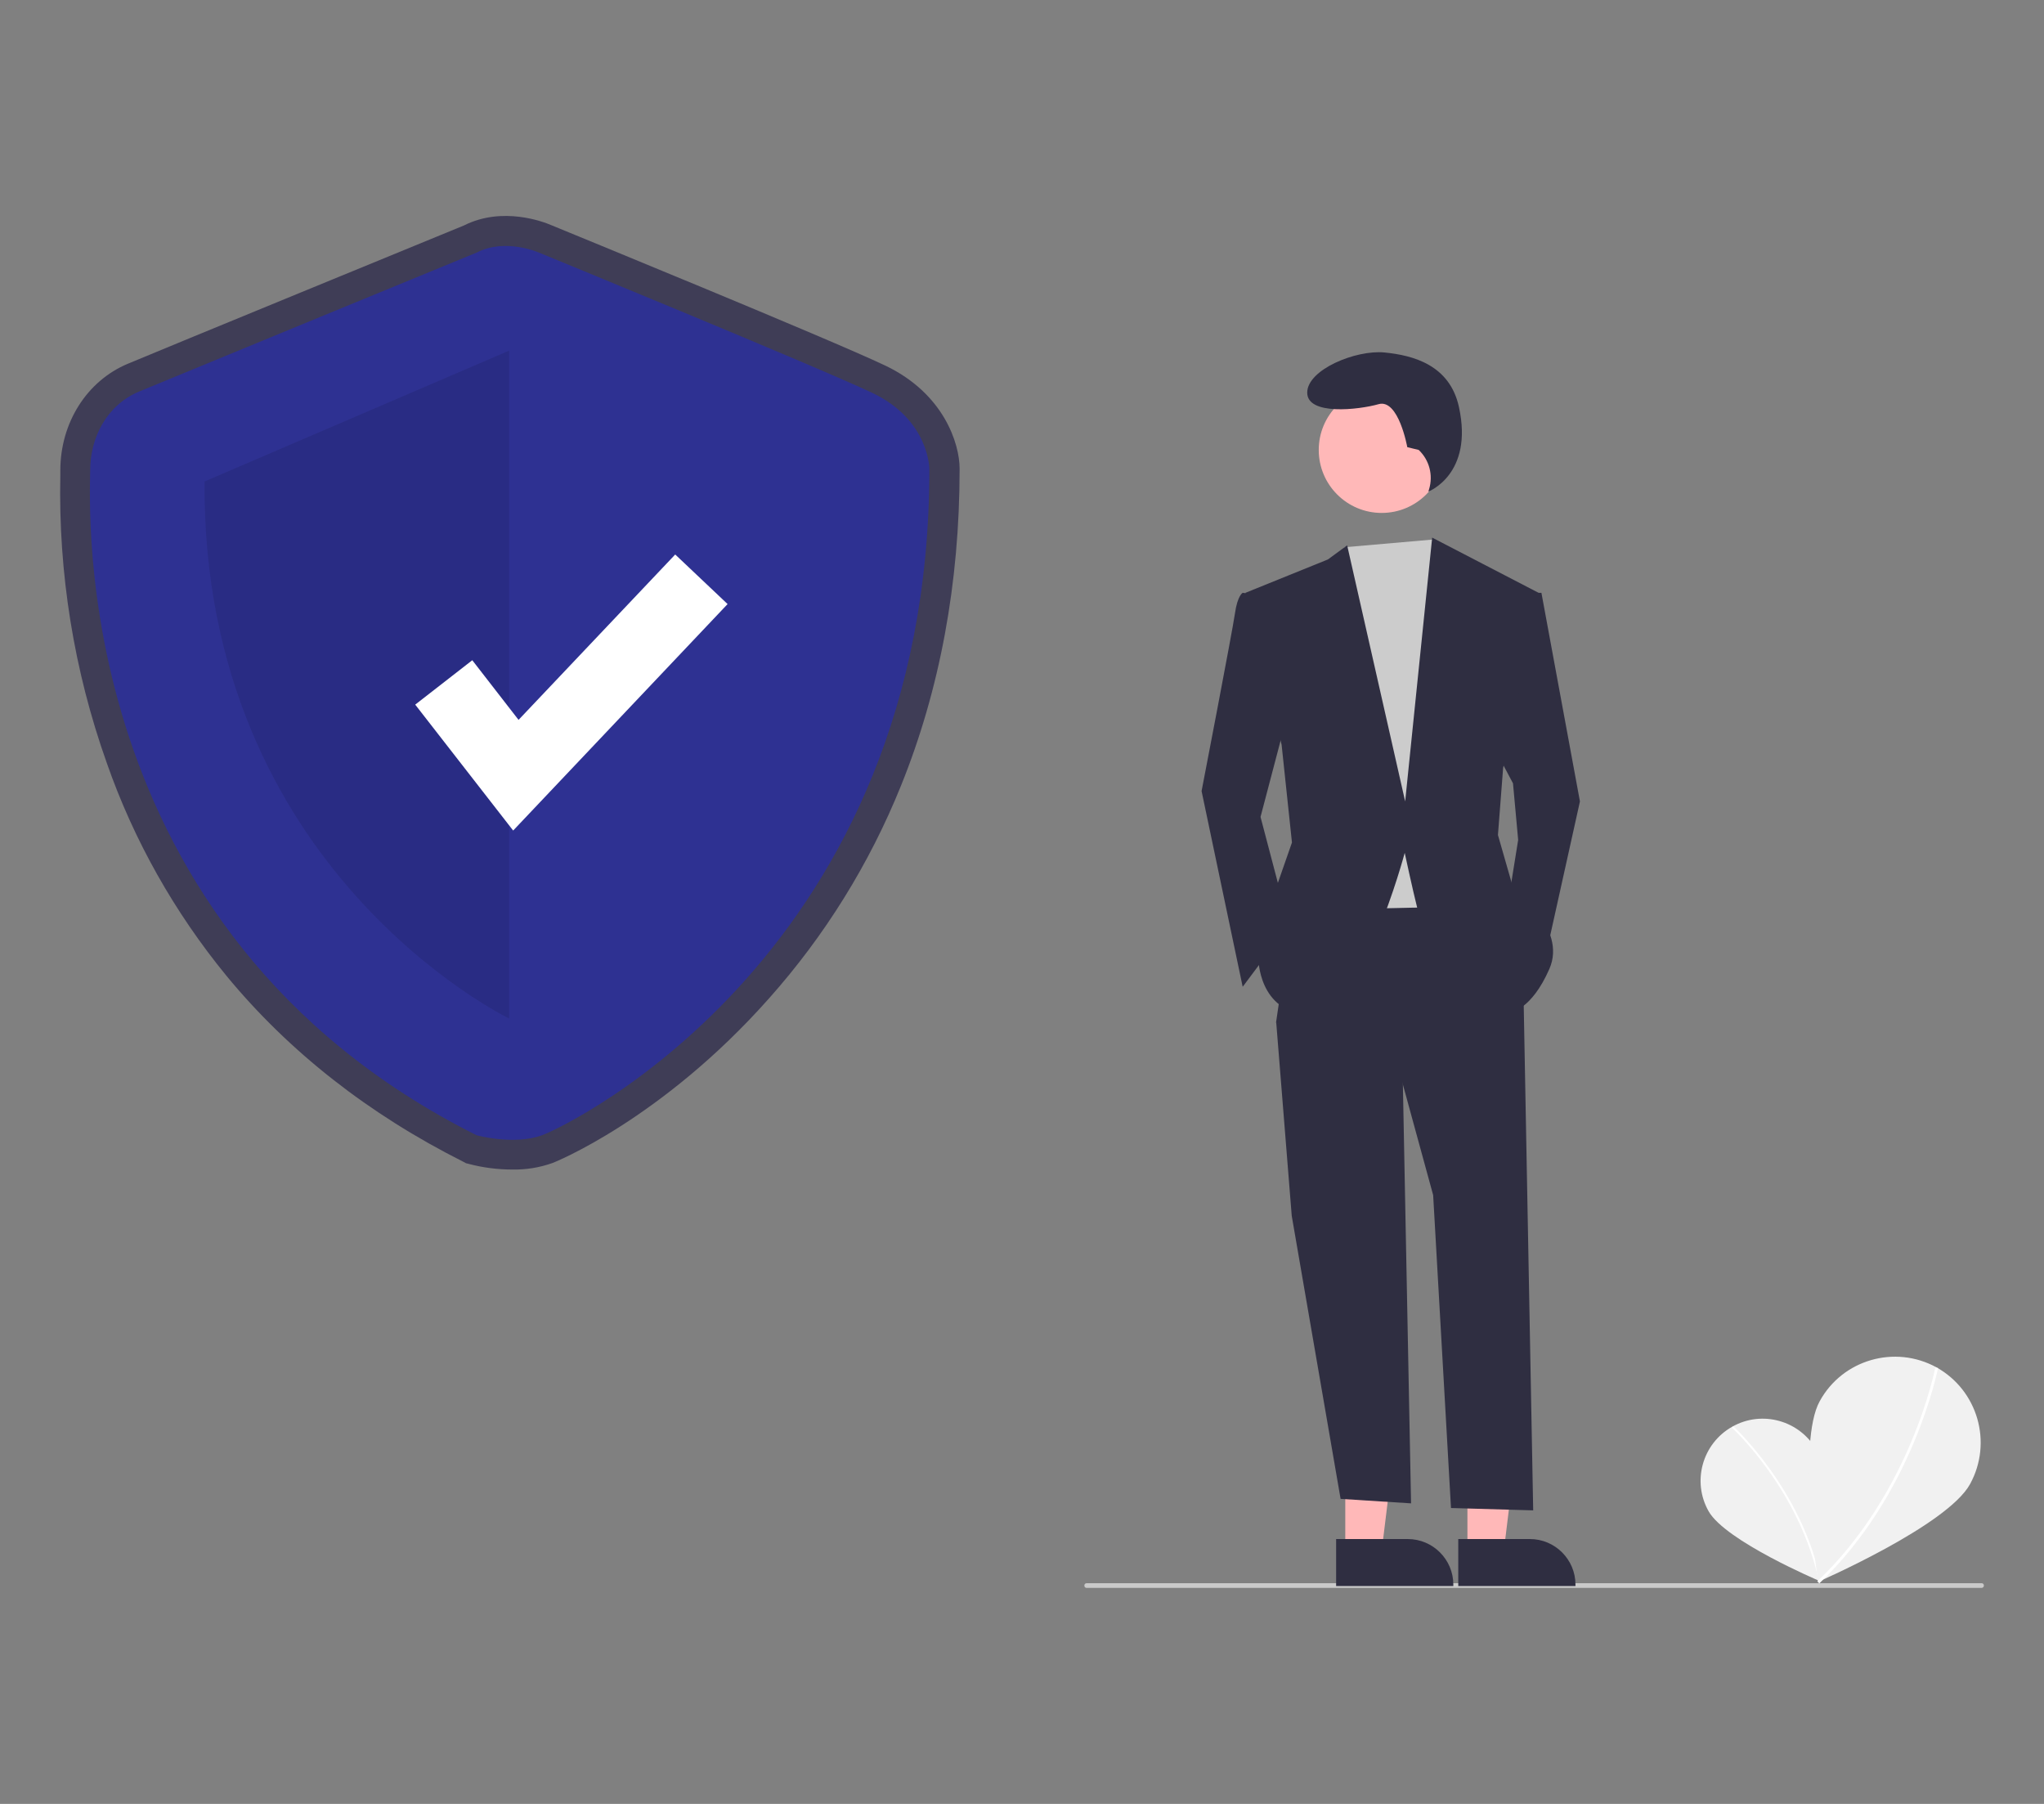
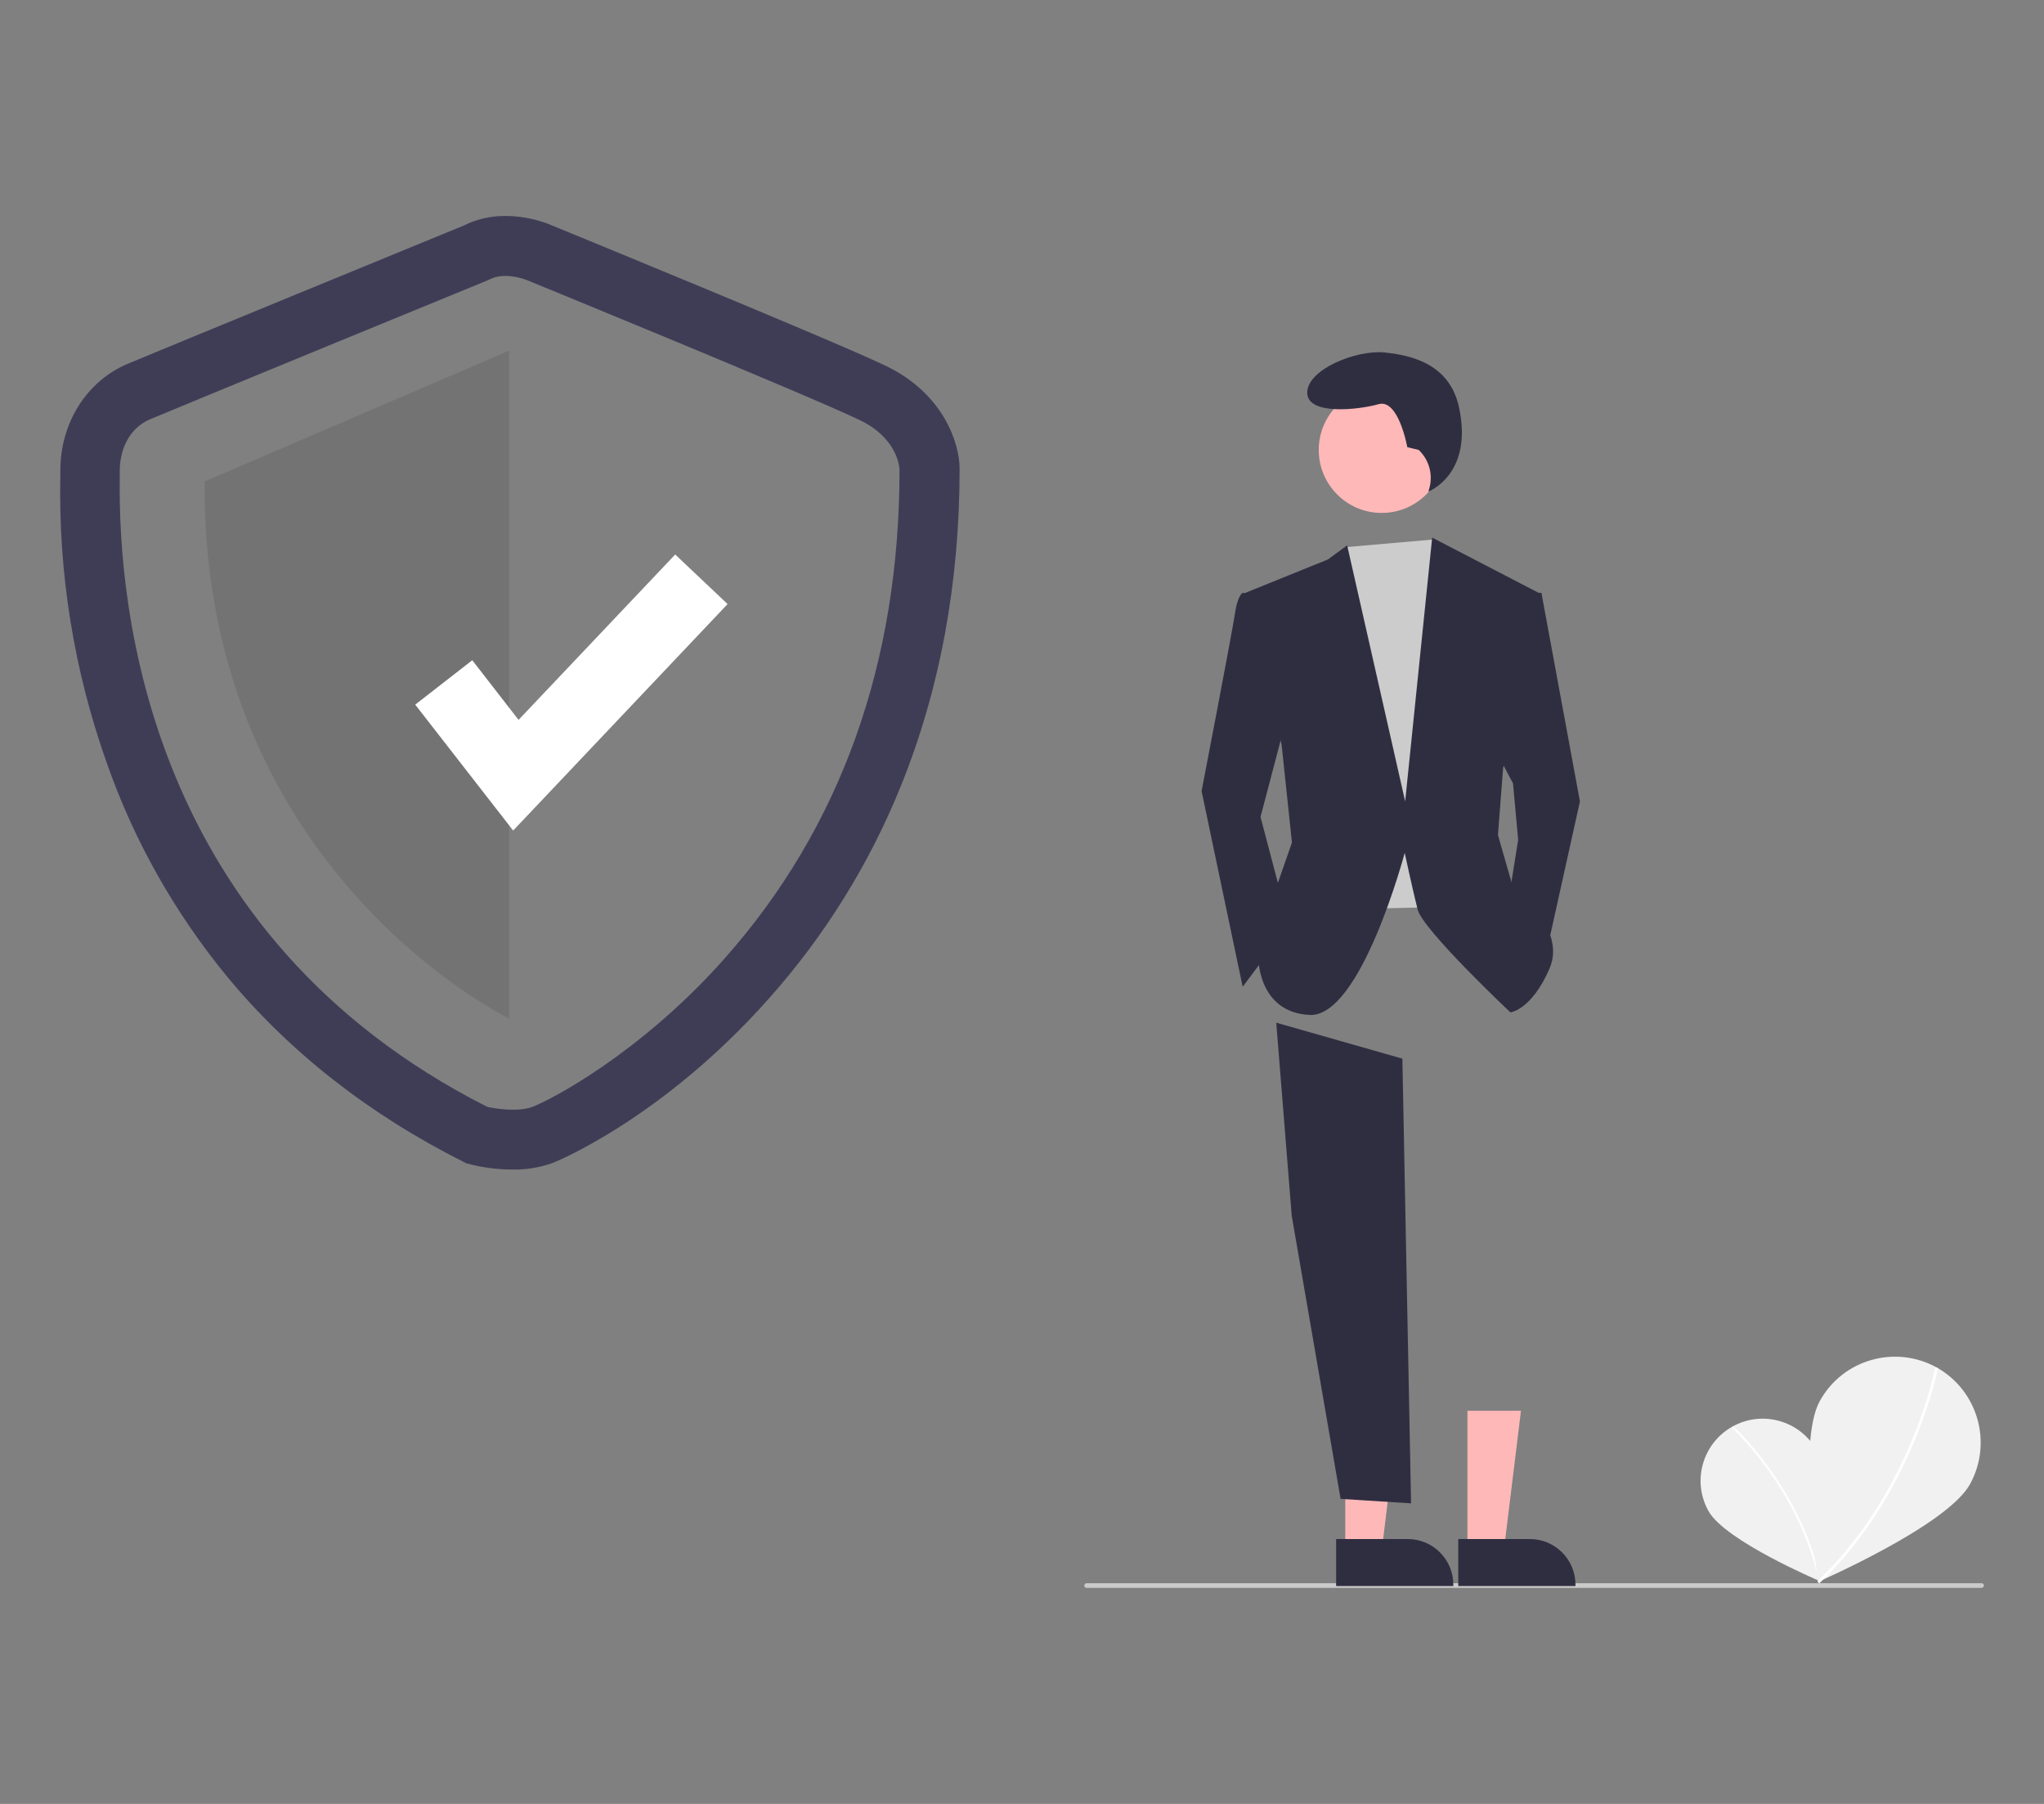
<svg xmlns="http://www.w3.org/2000/svg" id="a" viewBox="0 0 850 750">
  <rect x="0" y="0" width="850" height="750" fill="#808080" stroke="none" />
  <defs>
    <style>.b{fill:#cacaca;}.c{fill:#2f2e41;}.d{fill:#2e3192;}.e{fill:#fff;}.f{fill:#3f3d56;}.g{fill:#ffb8b8;}.h{isolation:isolate;opacity:.1;}.i{fill:#f1f1f1;}.j{fill:#ccc;}</style>
  </defs>
  <path class="i" d="M755.47,602.96c7.03,12.4,1.07,54.3,1.07,54.3,0,0-38.97-16.51-46-28.91-7.03-12.4-2.64-28.13,9.77-35.16,12.4-7.03,28.13-2.64,35.16,9.77Z" />
  <path class="e" d="M757.13,657.17l-.78.2c-8.01-37.9-35.85-63.58-36.14-63.78l.59-.59c.2.2,28.32,25.98,36.33,64.17Z" />
  <path class="i" d="M819.25,617.03c-9.47,17.29-63.19,40.63-63.19,40.63,0,0-8.89-57.92.68-75.11,9.47-17.29,31.25-23.54,48.54-14.06,17.19,9.57,23.44,31.25,13.97,48.54h0Z" />
  <path class="e" d="M756.54,658.34l-.78-.88c38.87-36.92,48.93-88.29,49.03-88.88l1.17.2c-.2.59-10.35,52.45-49.42,89.56Z" />
  <path class="f" d="M213.1,486.25c-6.15,0-12.31-.78-18.17-2.34l-1.17-.29-1.07-.59c-39.26-19.73-72.47-45.71-98.55-77.36-21.59-26.37-38.48-56.26-49.71-88.39-13.67-38.38-20.22-79.02-19.34-119.74v-1.95c0-19.83,11.04-37.21,28.03-44.34,12.99-5.47,131.27-54.01,139.86-57.53,16.12-8.11,33.31-1.37,36.04-.2,6.15,2.54,115.54,47.27,139.18,58.5,24.32,11.62,30.86,32.43,30.86,42.88,0,47.47-8.2,91.81-24.42,131.86-13.09,32.43-31.65,62.31-54.89,88.39-44.73,50.4-89.56,68.27-89.95,68.37-5.47,1.95-11.04,2.83-16.7,2.73ZM202.56,460.17c3.91.88,12.79,2.15,18.66.1,7.42-2.73,44.93-22.17,79.89-61.53,48.44-54.5,72.96-122.97,72.96-203.55-.1-1.66-1.27-13.28-16.7-20.61-23.15-11.04-136.84-57.53-138.01-58.02l-.29-.1c-2.34-.98-9.96-3.13-15.24-.39l-1.07.49c-1.27.49-126.87,52.06-140.25,57.72-9.38,3.91-12.7,13.58-12.7,21.29v2.44c-.88,55.09,11.82,190.75,152.76,262.15Z" />
-   <path class="d" d="M198.16,105.04s-126.68,52.06-140.25,57.72c-13.58,5.66-20.41,19.24-20.41,32.82s-10.16,190.75,160.67,276.41c0,0,15.53,4.3,27.25,0s161.06-76.67,161.06-276.99c0,0,0-20.41-23.73-31.65-23.73-11.23-138.59-58.31-138.59-58.31,0,0-14.06-6.25-25.98,0Z" />
  <path class="h" d="M211.74,145.77v277.68s-127.85-61.53-126.68-223.27l126.68-54.4Z" />
  <polygon class="e" points="213.4 345.31 172.67 292.96 196.4 274.5 215.64 299.3 280.79 230.54 302.57 251.15 213.4 345.31" />
  <path class="b" d="M824.03,660.2h-372.12c-.59,0-.98-.39-.98-.98s.39-.98.98-.98h372.12c.59,0,.98.39.98.98s-.49.98-.98.98Z" />
  <polygon class="g" points="559.44 644.77 574.58 644.77 581.71 586.55 559.44 586.55 559.44 644.77" />
  <path class="c" d="M555.63,639.88h29.79c10.45,0,18.95,8.5,18.95,18.95v.59h-48.74v-19.53Z" />
  <polygon class="g" points="610.23 644.77 625.37 644.77 632.5 586.55 610.23 586.55 610.23 644.77" />
  <path class="c" d="M606.42,639.88h29.79c10.45,0,18.95,8.5,18.95,18.95v.59h-48.74v-19.53Z" />
  <polygon class="c" points="583.18 440.15 586.79 625.04 557.49 623.18 537.17 505.49 530.73 425.2 583.18 440.15" />
-   <path class="c" d="M633.48,409.18l4.1,218.78-34.18-.98-7.42-130.1-12.89-47.08-52.45-24.61,8.59-58.9,77.06-1.07,17.19,43.95Z" />
  <circle class="g" cx="574.58" cy="187.08" r="26.18" />
  <polygon class="j" points="596.27 224.29 600.37 230.45 611.01 260.33 602.42 377.05 552.12 378.13 545.77 244.32 559.15 227.52 596.27 224.29" />
  <path class="c" d="M525.36,247.54l-8.59-1.07s-2.15,1.07-3.22,8.6c-1.07,7.52-13.87,73.84-13.87,73.84l17.09,81.36,19.24-25.69-11.82-44.93,11.82-44.93-10.65-47.17Z" />
  <polygon class="c" points="634.55 246.47 641 246.47 657.02 333.2 642.07 400.59 627.03 375.98 631.33 349.21 629.18 325.68 621.76 311.71 634.55 246.47" />
  <path class="c" d="M590.01,187.08l-4.79-1.17s-3.61-20.22-11.92-17.87-29.69,4.79-29.69-4.79,20.22-17.87,32.13-16.7,27.15,5.18,30.96,22.66c6.15,28.03-12.7,35.16-12.7,35.16l.29-.98c1.76-5.86.1-12.11-4.3-16.31Z" />
  <path class="c" d="M517.93,246.47l34.28-13.87,8.01-5.86,24.12,106.46,11.23-109.68,44.44,23.05-14.94,72.76-2.15,27.84,6.45,22.46s22.46,16.02,14.94,33.21c-7.52,17.19-16.21,18.07-16.21,18.07,0,0-36.43-34.28-38.58-42.78s-5.37-23.54-5.37-23.54c0,0-18.17,68.47-39.56,67.39-21.39-1.07-21.29-23.54-21.29-23.54l5.37-23.54,8.59-24.61-4.3-40.63-15.04-63.19Z" />
</svg>